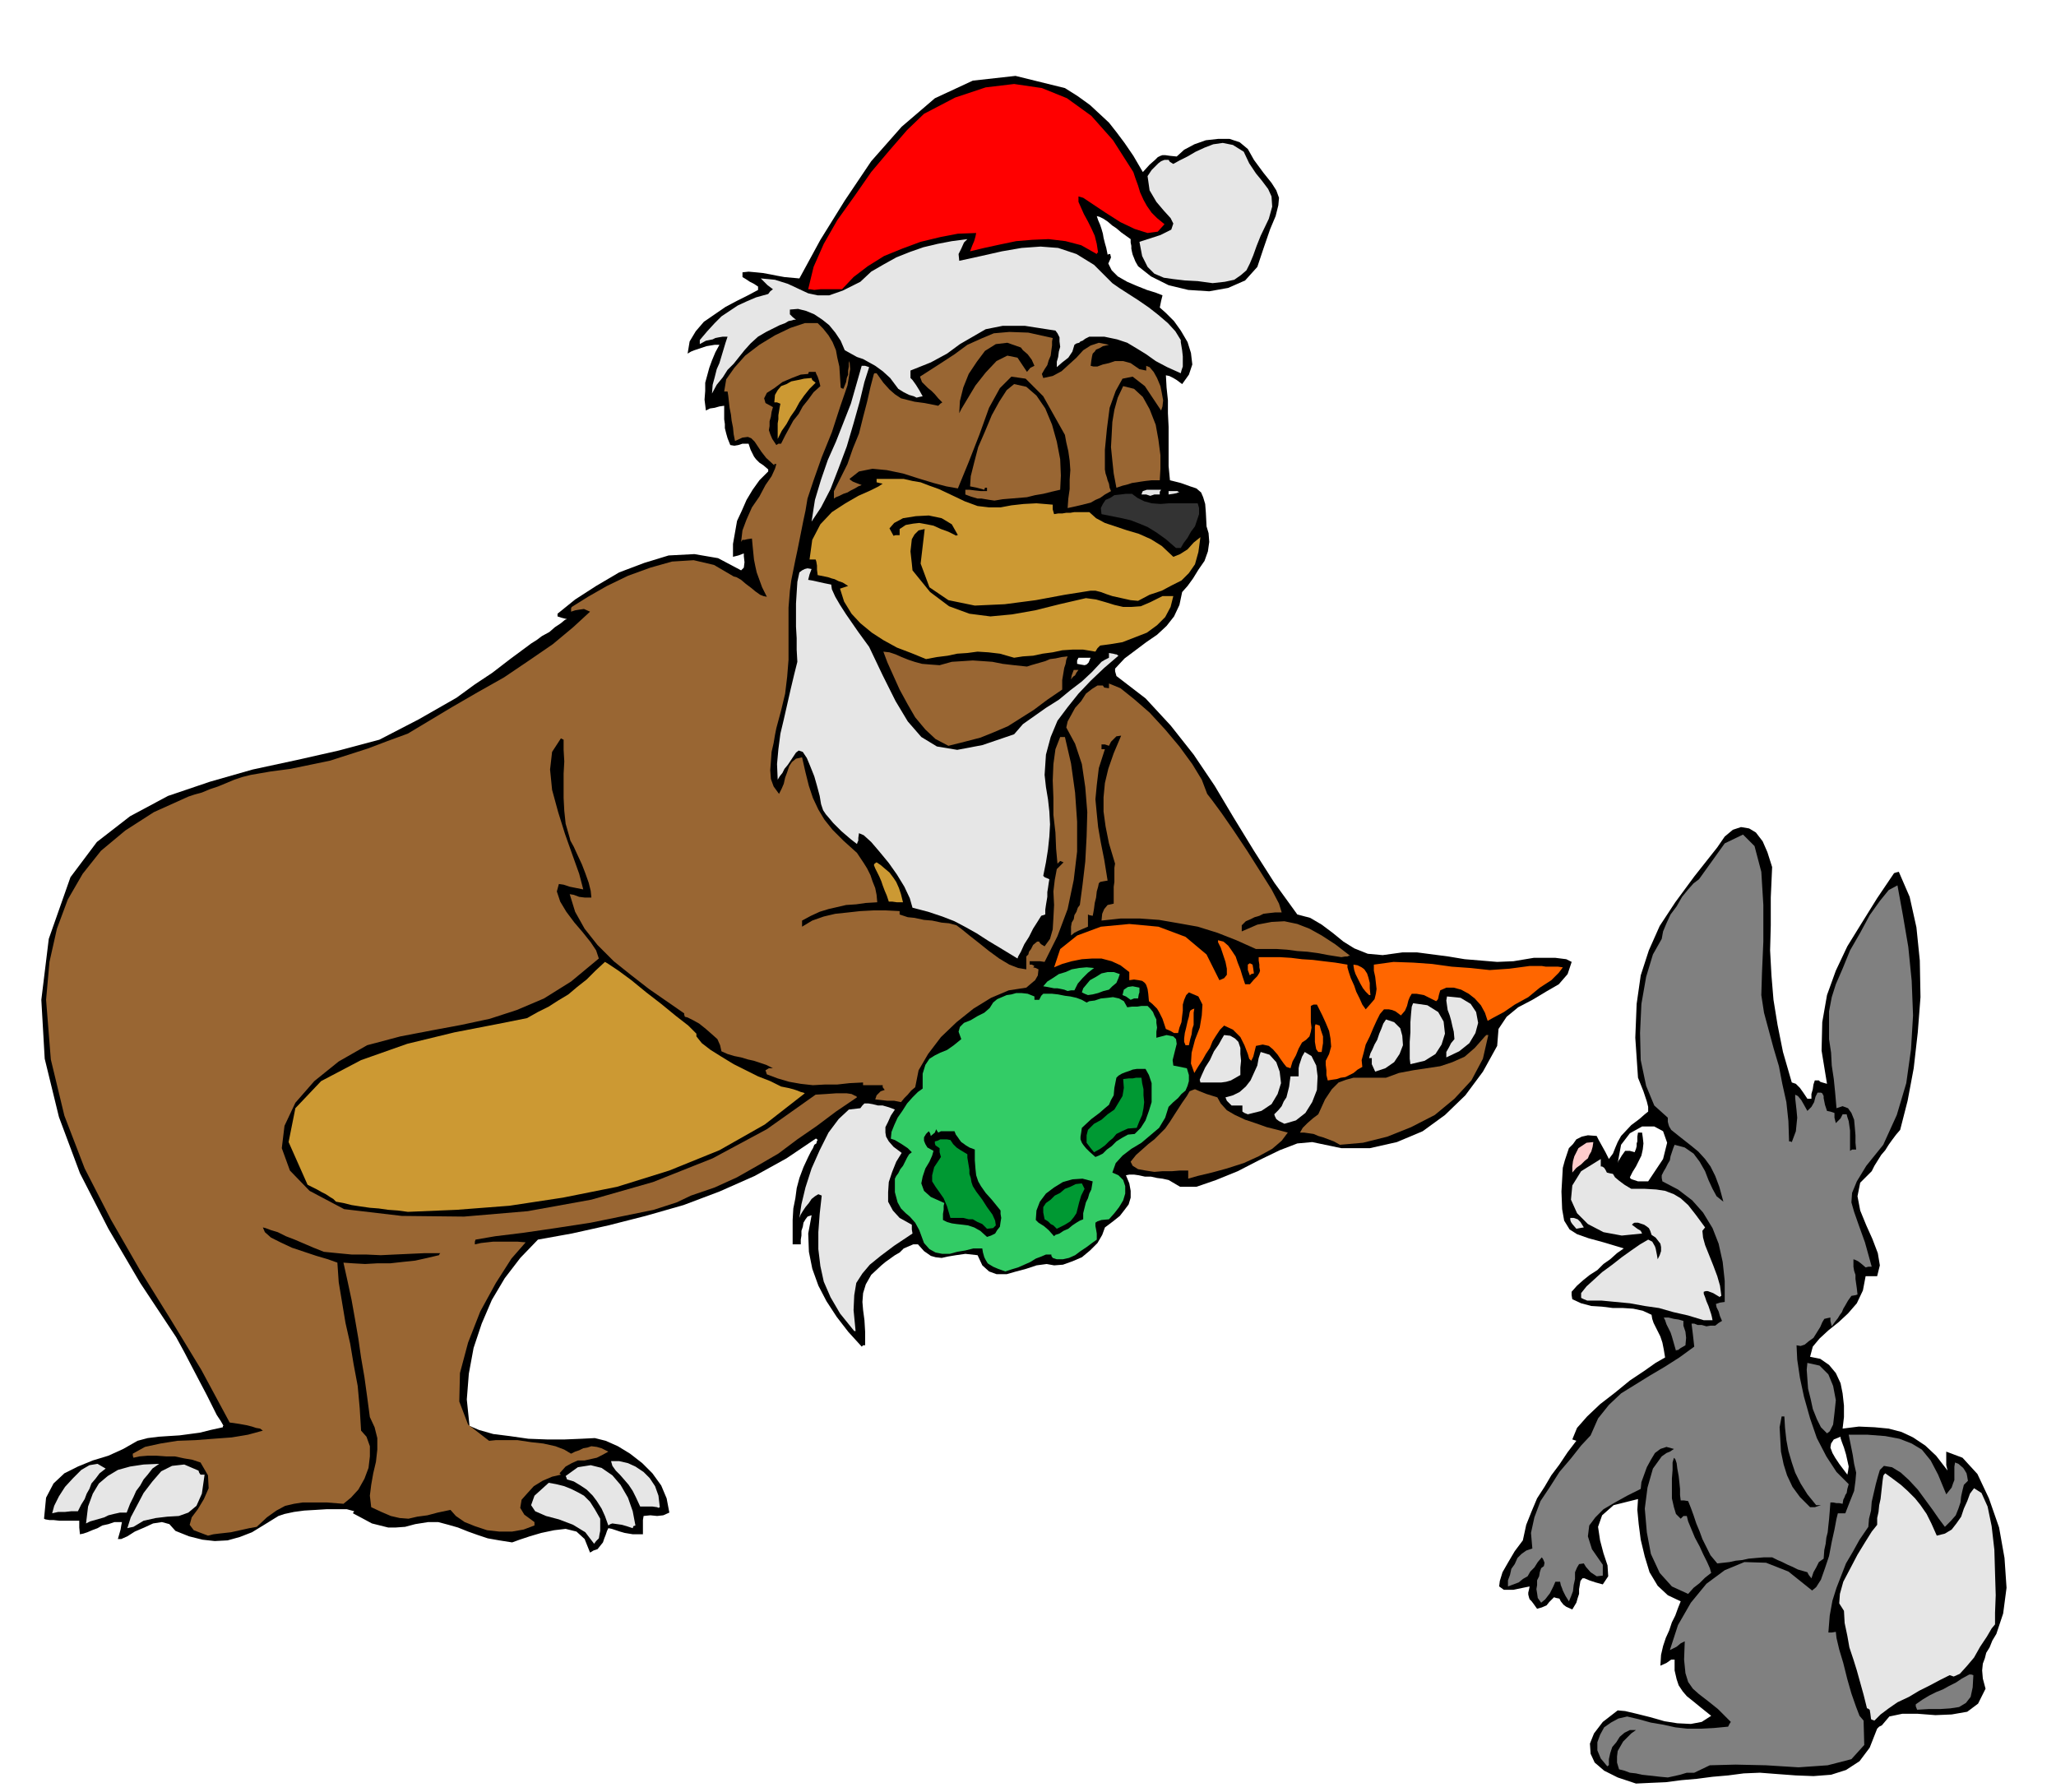
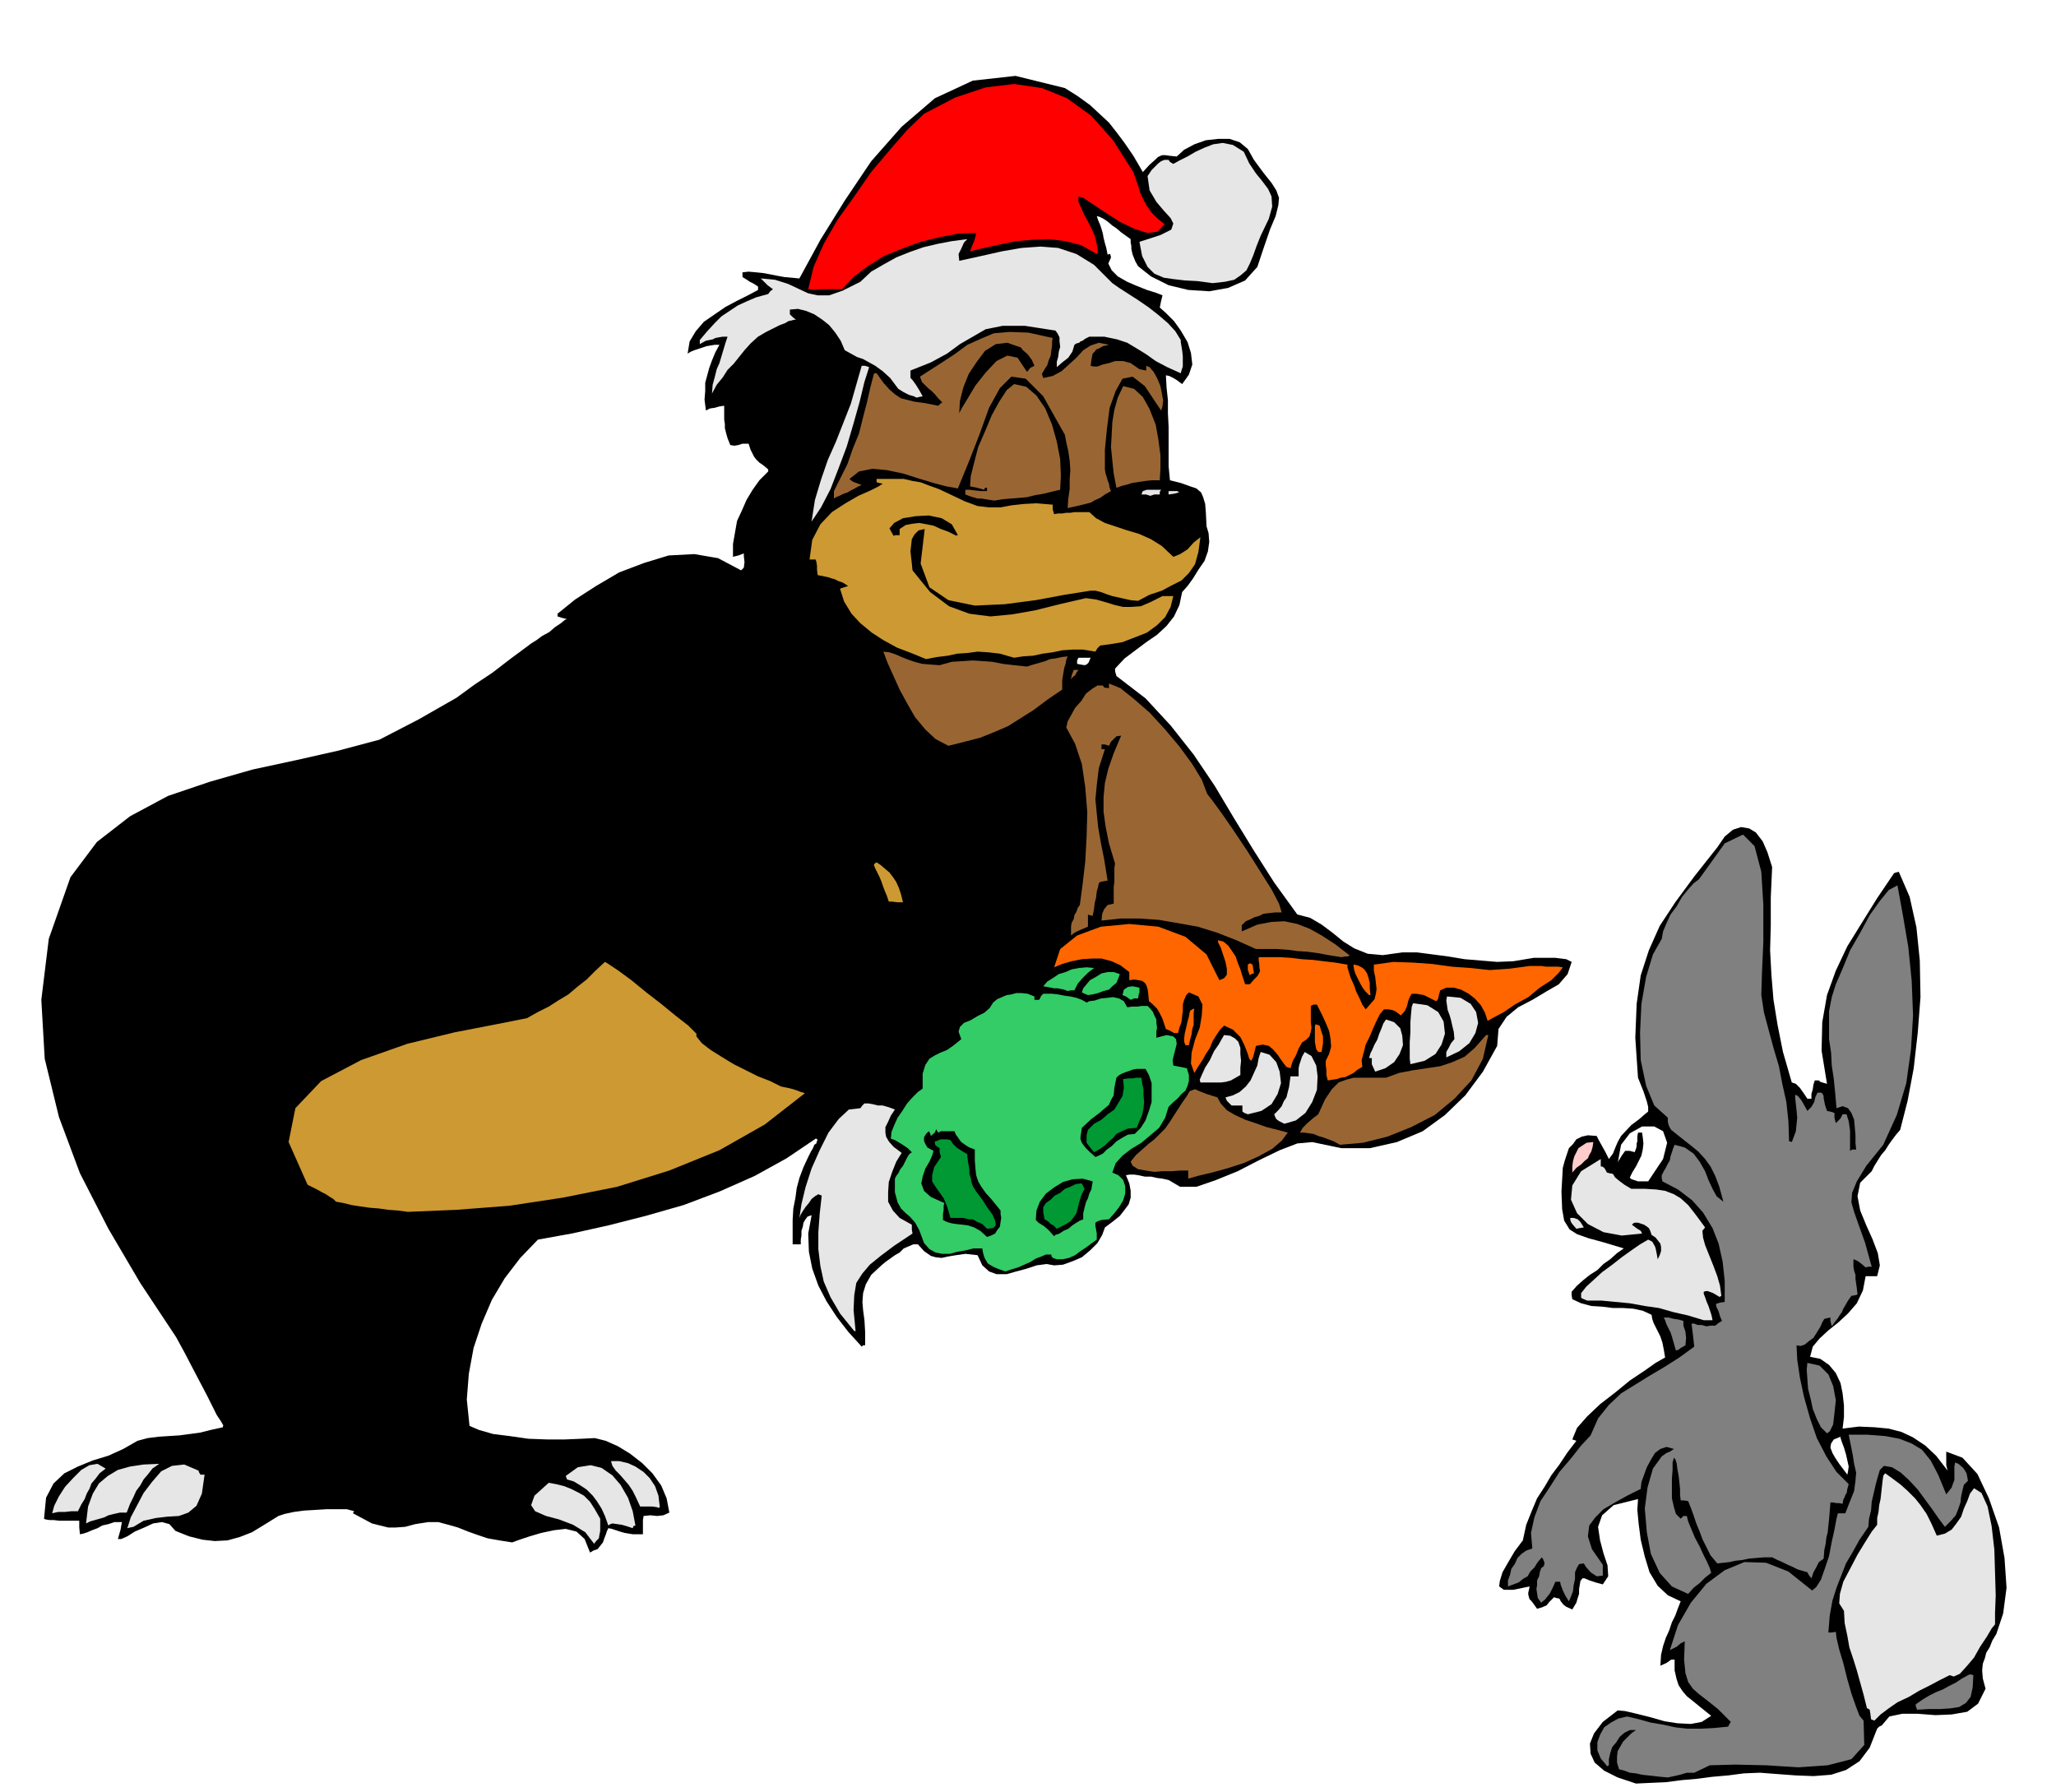
<svg xmlns="http://www.w3.org/2000/svg" width="490.455" height="427.406" fill-rule="evenodd" stroke-linecap="round" preserveAspectRatio="none" viewBox="0 0 3035 2645">
  <style>.brush1{fill:#000}.pen1{stroke:none}.brush2{fill:gray}.brush3{fill:#e6e6e6}.brush4{fill:#963}.brush5{fill:#3c6}.brush6{fill:#093}.brush7{fill:#c93}.brush9{fill:#f60}</style>
  <path d="m2415 2633-27-9-20-10-14-12-6-13-1-15 6-15 13-17 22-17 11 1 17 4 20 5 21 6 19 3 20 1 16-3 14-9-15-12-11-9-10-8-6-7-6-9-3-9-3-13v-16h-5l-7 5-9 4 1-16 3-13 4-12 5-11 4-12 5-10 4-11 4-10-19-9-15-14-12-20-7-23-6-25-3-23-2-21 1-16-36 9-17 15-6 17 3 20 5 19 6 18 1 16-8 12-11-3-9-3-7-3h-3l-3 4-1 6-1 6v7l-2 6-2 7-3 5-3 5-9-4-4-3-4-5-2-4-5-1-3-1-7 7-4 5-7 3-7 2-5-7-3-4-3-3-1-3-1-4v-3l1-4 1-5-24 5h-14l-7-5 1-8 4-13 8-14 10-17 12-16 5-23 8-20 8-19 11-17 10-17 12-16 12-18 13-17-3-1-3-1 7-17 15-17 19-18 22-17 22-18 21-14 17-12 14-8-2-12-2-10-3-9-3-6-4-8-3-6-2-6-1-6-13-6-14-3-15-1h-15l-16-2-16-1-15-4-13-6-1-6v-5l8-9 9-8 10-8 11-7 9-9 10-7 10-9 10-7-30-9-22-6-17-6-11-7-8-13-3-17-1-26 2-35 3-11 3-9 3-9 6-6 5-7 8-4 9-2 13 1 3 6 5 9 5 9 5 10 3-4 3-4 2-5 2-5 3-7 5-9 15-16 12-9 8-7 5-4v-7l-2-8-5-15-8-20-4-59 2-50 6-42 12-37 16-36 23-35 28-38 34-43 11-16 12-10 12-4 12 2 10 6 10 13 7 16 7 22-2 45v41l-1 37 2 37 3 36 6 37 8 40 13 45 6 2 6 6 5 7 6 9h6v-7l2-7 1-7 2-6h6l2 2 3 1 7 2-8-49 1-42 7-40 13-36 17-36 21-34 23-37 25-37 3-1 4-1 16 37 10 45 5 49 1 54-4 52-6 53-9 48-11 43-6 7-6 8-5 7-5 8-6 7-5 8-5 8-4 8-17 17-4 20 4 21 9 22 9 20 8 21 3 18-4 16h-17l-4 21-9 19-13 15-14 13-15 12-13 12-10 12-4 15 15 3 13 9 10 12 7 15 3 15 2 18v17l-2 17 24-3 23 1 21 2 19 5 17 8 18 12 16 15 17 22-2-8v-20l24 9 22 24 17 36 15 43 8 45 3 44-5 38-10 30-6 10-4 10-5 8-2 8-3 8-1 10 1 12 4 15-11 22-16 12-23 4-24 1-26-2h-23l-19 4-11 13-4 2-3 3-11 28-15 20-20 13-22 7-26 2-26-1-27-2-26-2-24 1-23 3-23 2-23 3-23 2-23 3-23 1-21 1zm312-456 1-5 1-7-2-9-2-9-3-10-3-8-2-6v-2l-10 4-4 6-1 6 3 8 4 7 6 9 6 8 6 8z" class="pen1 brush1" />
  <path d="m2462 2624-11-1-9-1-9-1-9-1-9-2-9-1-8-3-8-2-3-10v-9l1-8 4-7 4-7 6-6 6-6 7-5h-9l-8 4-7 6-5 8-6 7-3 9-2 9v9l-2 1v1l-10-12-5-12v-12l4-11 6-11 10-7 11-6 13-3 17 4 18 5 18 3 18 4 18 2h20l19-1 21-2 2-4 2-3-19-19-15-12-13-10-9-8-7-10-4-13-2-20 1-27-6 3-6 5-6 3-4 2 12-37 19-33 23-28 27-20 29-12 32 1 33 13 35 28 6-5 7-11 6-17 6-18 4-21 4-18 3-16 2-8h11l7-18 6-15 2-15 1-12-3-13-2-13-3-15-3-15h28l26 2 21 4 18 7 15 9 13 16 11 21 12 29 4-5 4-5 2-6 2-5v-20l1-6 5 2 7 6 2 3 3 5 1 5 1 6-6 6-2 8-2 9-1 9-3 9-4 10-7 8-9 9-9-12-9-13-11-15-11-15-13-14-12-11-13-8-12-2-6 6-3 10-3 11-3 13-3 13-1 13-3 12-1 12-13 19-10 18-10 17-7 18-7 18-6 19-4 22-2 25h5l6-1 1 9 4 17 6 20 6 24 6 21 7 20 5 13 6 7 1 36-19 21-35 9-43 3-48-3-45-1-38 1-23 11h-11l-10 3-9 2-9 2z" class="pen1 brush2" />
  <path d="m2762 2538-1-8-1-6-3-2h-1l-5-20-5-18-5-18-5-16-6-18-3-17-4-19-1-18-7-11 1-14 5-18 10-19 11-21 11-18 10-16 8-10v-10l2-9 1-10 2-9 1-9 1-9 1-9 1-7 1-2 2-2 11 8 12 9 10 9 11 11 8 10 9 13 7 14 8 18 12-3 10-6 7-9 7-10 4-12 5-11 4-11 6-8 11 7 9 20 6 29 4 35 1 34 1 33-1 26v17l-5 6-7 12-10 15-9 16-11 13-10 11-9 4-6-2-14 7-15 8-16 8-15 9-17 8-13 9-12 9-9 9-3-1-2-1z" class="pen1 brush3" />
  <path d="m2830 2524-2-5v-3l10-7 10-6 10-5 10-4 9-5 10-5 9-6 11-6h3l3 1-1 18-3 14-7 9-10 6-13 2-15 1h-17l-17 1zm-555-158-5-7-1-7-1-6 1-6v-7l3-6 1-6 2-6 4-3 1-5-2-5-2-3-6 7-5 8-6 6-4 7-7 4-6 5-8 3-8 3v-9l3-8 2-9 5-7 4-9 6-6 7-5 9-3-2-23 5-23 9-24 14-21 14-22 17-20 15-19 14-15 11-25 16-20 18-17 21-13 21-13 22-13 22-14 22-16-1-9-1-9-1-8-1-8h4l5 2h6l7 2 6-1h7l5-4 5-3-3-7-2-7-3-6-1-5 6-2 7-1v-31l-3-28-6-27-9-23-14-23-16-18-21-16-23-12-1-5v-4l3-6 3-5 3-6 3-5 1-6 2-6 2-6 2-5 15 4 13 9 9 12 8 14 5 13 6 13 6 11 10 8-6-22-6-16-7-14-8-11-10-11-11-9-14-11-15-12-3-5-1-3-1-4v-6l-20-18-12-29-8-38-1-40 2-43 7-40 10-33 13-23 2-11 5-12 6-13 9-12 8-14 9-11 8-9 8-6 38-53 27-13 17 17 10 38 3 49v54l-2 46-1 33 4 26 7 26 7 26 8 27 5 26 6 27 3 28 1 30h2l2 1 3-8 3-8 1-10 1-10-1-11-1-9-1-9v-5l4 2 5 6 4 7 5 9 6-6 4-7 2-8 3-6h5l2 1 2 4v3l1 5 1 5 3 9 5 1 6 2v7l2 8 7-7 3-6h6l1 4 2 6 1 7 1 7v30l3-2h6l-1-10v-11l-1-12-1-11-4-10-5-7-8-3-9 3-2-23-2-20-3-20-1-19-3-20v-41l4-21 6-19 10-23 11-27 15-26 14-26 15-21 13-16 13-7 8 44 8 47 5 50 2 51-3 50-7 50-14 47-20 44-25 31-14 23-7 17-1 14 4 14 7 20 9 25 10 36h-5l-4 1-7-6-4-3-4-2-3-1v11l1 6 2 6v6l1 7 1 7 1 9-3 1-6 1-5 7-4 7-3 5-2 5-3 4-3 5-4 5-5 7-2-8v-5l-5 1-4 1-3 5-3 7-5 8-5 8-7 5-6 5-6 2-6-1 1 21 4 27 6 28 9 32 10 29 14 27 15 23 18 18-2 7-1 6-2 3-1 3-2 4-1 6-5-1h-4l-5-1h-4l-1 13-1 12-1 9-1 10-2 8-1 9-2 9-1 13-7 5-4 8-4 7-3 9-4-5-2-4-7-2-7-2-8-4-7-3-8-4-7-3-6-3-2-1h-12l-12 1-11 1-9 2-10 1-9 2-9 1-9 1-10-12-6-12-6-12-4-11-5-12-4-12-4-11-4-10-6-1h-5l-1-8v-9l-1-10-1-9-2-11-1-8-2-6-2-2-2 7v11l-1 13v29l3 13 3 10 7 7 4-4h5l2 8 5 12 5 12 7 13 5 11 6 12 4 9 2 7-9 7-8 8-9 7-8 9-24-11-18-20-13-28-6-32-3-35 4-31 8-28 13-18 7-5 5-2 3-2 3-2-11-3-9 3-8 6-6 10-6 11-4 11-4 11-1 10-20 10-18 10-17 10-12 12-9 12-2 16 6 19 16 23v16l-9 1-9-6-7-8-3-5-7 1-3 5-3 7v10l-2 9-1 9-3 8-3 7-5-8-2-4-2-4-1-3-2-5-1-5h-7l-3 7-5 10-7 9-6 5z" class="pen1 brush2" />
  <path d="m871 2292-8-20-12-11-16-4-17 2-19 4-17 5-15 5-11 4-19-3-17-3-15-5-14-5-15-6-14-4-15-4h-15l-19 3-15 4-14 1h-11l-12-3-12-3-13-7-15-8 1-2 1-1-11-3h-30l-16 1-17 1-15 2-14 3-9 3-21 13-18 11-18 7-18 5-19 1-18-2-20-5-20-8-9-10-11-3-13 2-13 6-14 6-11 7-9 4h-5l2-7 2-7 1-6 1-5h-11l-9 3-9 2-7 4-8 3-7 3-6 2-5 1-1-10v-10H88l-9-1h-6l-6-1-2-1 3-31 11-21 16-15 20-10 22-9 23-7 22-10 21-12 15-4 16-2 15-1 16-1 15-2 15-2 16-4 18-4v-2h1l-4-7-6-9-7-14-8-16-10-19-11-21-12-23-12-22-53-80-47-80-42-82-31-83-21-86-5-87 11-90 32-91 39-52 49-38 56-30 62-21 63-18 65-14 62-14 60-16 29-15 29-15 28-16 28-16 26-19 27-18 26-20 27-20 4-3 8-5 8-6 11-6 8-7 9-6 6-5 3-1-8-2-6-2v-4l26-21 31-20 34-20 37-14 36-11 38-2 35 6 34 18 4-4 1-8-1-9v-4l-8 3-8 2v-19l3-17 3-17 7-15 7-16 9-15 10-14 13-13v-3l-7-6-6-4-5-5-3-4-5-10-3-9h-9l-6 2-6 1-6-1-4-10-2-7-2-8v-6l-1-7v-20l-7 1-7 2-7 1-6 3-2-16 1-13v-12l3-11 3-11 4-11 5-12 6-11h-7l-6 1-6 1-6 2-6 2-6 2-5 2-5 3 3-18 9-15 12-14 16-11 16-11 17-9 16-8 15-8v-5l-6-4-6-3-6-4-5-3v-7l9-1 11 1 10 1 11 2 10 2 11 2 11 1 11 1 31-57 36-58 39-58 45-51 49-42 56-26 63-7 73 18 19 12 18 13 14 13 14 13 11 14 12 16 13 19 14 24 10-11 8-7 4-4 4-2 3-1h4l7 1 10 1 11-10 15-8 17-6 18-2h17l15 5 12 10 9 16 14 19 12 15 7 11 4 11-1 11-4 16-8 19-10 29-9 27-18 20-25 11-28 5-31-2-29-7-26-13-19-15-4-7-2-5-2-5-1-4-1-5v-4l-1-5v-5l-7-5-7-5-7-6-6-4-7-6-6-4-6-3-4-1 2 6 3 7 2 6 2 7 1 6 2 8 2 7 2 10 2-1h2v1l1 4-4 9 5 10 9 9 14 8 14 6 15 6 13 4 10 4-2 8-2 10 9 8 12 12 10 14 10 17 5 16 2 17-5 15-10 14-8-6-5-3-6-3-5-1 1 18 2 19v19l1 20v58l2 21 16 4 14 5 9 3 7 6 3 7 3 10 1 13 1 20 3 10 1 13-2 14-5 14-9 13-8 13-8 11-8 9-4 19-8 17-11 14-14 13-16 11-16 12-16 12-14 15v4l2 7 43 33 37 40 34 43 31 46 28 47 30 49 30 47 34 47 19 5 17 10 16 12 16 13 16 10 20 8 22 2 29-4h22l23 3 23 3 24 4 24 2 24 2 24-1 24-4 6-1h32l8 1 8 1 8 4-6 18-13 15-19 11-20 12-21 11-17 14-12 18-2 25-21 38-26 35-30 29-33 24-38 16-40 9h-42l-43-9-22 2-26 10-31 15-31 16-32 13-29 10h-24l-17-10-9-2-8-1-9-2h-9l-9-2-7-1h-7l-5 1 5 12 2 11v10l-3 10-6 8-7 9-10 8-12 9-4 11-7 12-11 11-12 10-14 6-14 5-13 1-11-2-15 2-15 5-15 4-14 4h-15l-11-4-10-9-7-15-18-2-14 2-12 2-9 2-9-1-7-2-10-7-9-10h-7l-7 3-7 3-6 6-7 4-7 5-7 5-6 5-15 14-8 14-4 13-1 13 1 12 2 15 1 17v20h-3l-2 2-20-22-17-22-15-23-12-23-9-25-5-25-1-27 5-27-6 2-3 4-3 5-1 6-2 6v7l-1 6v7h-12v-36l1-17 3-15 2-15 4-15 6-16 7-15 4-8 3-5 2-5 3-2 1-4 1-1-2-2h-1l-43 29-47 26-52 23-53 20-56 16-55 14-54 12-50 9-26 27-23 30-19 32-15 35-12 36-7 38-3 38 4 39 14 6 21 6 24 3 28 4 27 1h27l24-1 20-1 16 4 18 8 18 11 18 14 15 15 13 18 8 19 4 21-9 4-9 1-10-1-10 1-1 6v21h-15l-6-1-6-1-7-2-6-2-6-2-5-1-2 4-2 6-2 5-2 6-4 5-4 5-6 2-5 3zm730-1310 3-1 3-3 2-5 1-2h-18l-2 4v5l5 1 6 1z" class="pen1 brush1" />
  <path d="m877 2279-13-17-18-11-21-8-19-5-16-7-6-9 5-14 21-19 11 2 12 3 10 4 10 5 9 5 9 9 7 11 8 14v18l-1 5-1 6-4 4-3 4z" class="pen1 brush3" />
-   <path d="m307 2267-21-8-6-8 3-11 9-12 9-15 7-16-1-19-11-19-12-4-12-2-14-3h-13l-14-1h-13l-12 1-9 2-1-3v-3l18-10 23-5 25-4 27-1 26-2 27-2 24-4 22-6-4-3-6-1-6-2-8-2-11-2-14-2-42-78-45-74-46-74-42-73-39-76-30-78-20-83-7-88 5-56 11-49 16-43 22-38 27-34 36-30 42-27 51-23 9-3 11-3 12-5 12-4 12-5 12-5 12-4 12-3 29-5 30-4 29-6 29-6 28-9 28-9 29-11 30-11 30-18 35-21 38-22 39-22 37-25 35-24 30-25 25-23-9-4-7 1-6 1-6 2v-5l1-2 24-15 28-16 31-15 33-12 32-9 32-2 30 7 29 17 4 1 7 4 7 6 8 6 6 5 7 5 5 2 5 1-7-14-4-11-4-11-2-9-2-10-1-10-1-10-1-11-7 1-4 1h-3l-2 3 2-17 6-16 8-18 11-16 9-17 9-13 5-11 2-7h-3v2l-12-11-7-9-6-9-4-6-5-5-5-2-8 1-11 5-2-10-1-10-2-10-1-9-2-10-1-9-1-9-1-6h-5l3-18 12-17 16-18 21-16 23-14 23-11 21-7h19l8 8 8 10 6 10 5 12 2 11 3 13 1 15 1 16 1 1 3 1 2-5 2-5 1-6 2-5v-6l1-6v-5l1-3 1 12-4 24-11 32-12 37-15 37-12 34-9 27-3 18-3 14-3 15-3 15-3 15-3 14-3 15-3 15-2 15-2 25v77l-2 25-3 25-6 25-7 26-2 10-2 12-3 13-1 14-1 13 1 13 4 11 8 11 4-8 3-7 2-9 3-8 3-9 4-6 6-5 9-2 5 22 5 20 6 18 8 17 9 15 12 15 16 16 20 18 4 6 6 9 5 8 5 10 3 9 4 10 2 10 1 11-17 1-14 2-15 1-13 3-13 3-13 4-13 6-13 7v9l15-9 17-6 17-4 19-2 18-2 19-1h19l20 1v5l3 1 9 3 10 1 14 3 12 1 14 3 11 1 11 3 8 6 11 9 14 11 15 12 15 11 15 9 13 5 12 2v-19l3-3 1-4 3-4 3-6 6-5h3l1 2 2 2 5 3 8-11 4-14 1-17 1-19-1-20 2-17 3-16 10-10-5-2-4 4-2-22-1-24-3-26v-25l-1-26 1-24 3-22 7-18h7l9 39 6 43 3 43v44l-5 42-9 43-15 40-19 38-7-1h-15v5h3l4 2-1 1-1 1 4 1 4 2-1 9-4 7-6 5-7 6-26 4-26 11-26 16-25 20-23 22-19 25-14 24-5 25-6 5-5 6-5 5-5 6-10-2h-10l-9-1-9-1 2-6 3-3 3-3 6-2-3-4v-3h-29v-4l-20 1-18 2h-18l-18 1-18-2-17-3-17-5-16-6-1-3-1-3 5-3h6l-10-5-9-3-9-3-9-2-10-3-10-2-10-3-9-4-2-9-4-9-9-8-8-7-10-8-9-5-8-4-4-1-1-3v-2l-26-18-26-18-27-21-25-20-24-24-19-24-14-25-8-26 6 1 8 3 8 1h10l-1-10-3-12-5-14-5-13-7-15-5-11-5-9-1-4-6-21-2-19-1-19v-36l1-18-1-17v-15l-2-1-2-1-13 20-3 26 3 30 9 33 10 32 11 31 10 28 6 23-10-2-10-2-9-3-7-1-3 11 5 15 9 15 12 16 12 14 12 15 8 12 4 12-41 34-40 25-40 17-40 13-42 9-43 8-47 9-49 13-42 24-36 29-28 32-16 34-4 33 12 33 29 30 51 27 85 10 92 1 94-8 94-17 91-26 88-35 80-43 72-51 16-1 14-1h16l7 1 6 3h1l1 2-31 21-28 21-29 20-28 21-31 18-30 17-33 15-35 12-21 10-34 11-44 9-49 10-52 8-48 7-41 5-29 5-1 3v4l9-2 9-1 9-1h36l12 1-21 24-23 36-23 42-18 46-12 45-1 42 13 34 31 24 10-1h32l20 3 18 2 18 4 13 5 10 6 6-3 6-2 6-3 6-1 6-2 8 1 7 2 10 5-9 5-8 4-9 2-9 2h-10l-9 4-9 5-9 10 1 1 1 1-13 3-14 6-13 8-10 11-8 9-2 12 6 10 15 11v5l-16 6-17 3h-19l-18-2-18-6-15-6-13-9-8-9-19 4-15 4-15 2-13 3-13-1-13-3-14-6-15-7-2-17 2-16 3-17 4-17 2-18v-17l-4-16-7-15-4-30-4-29-5-29-4-28-5-29-5-28-6-28-6-27 14 1 18 1 18-1h19l18-2 19-2 18-4 17-4 1-2 1-1h-23l-22 1-22 1-21 1-22-1h-21l-21-2-20-2-15-6-14-6-14-6-13-5-12-6-10-3-8-3-4-1 3 7 9 8 14 7 17 8 18 6 18 6 17 5 14 5 2 29 5 30 5 30 7 31 5 30 6 32 3 33 2 33 8 9 5 14v15l-2 17-6 16-9 16-11 12-11 9-25-2h-35l-13 2-13 3-13 7-14 10-15 14-11 2-9 2-9 2-9 2-9 1-9 1-8 1-8 2z" class="pen1 brush4" />
  <path d="m188 2256 5-16 9-17 10-19 13-17 13-15 16-8 18-2 21 9 1 3 2 3h6l-4 28-8 18-12 10-14 5-17 1-17 2-18 4-15 9-5 1-4 1zm746 0-9-3-7-2-7-1-7-1-3 1-3 2-5-14-5-11-7-11-6-8-9-9-9-6-10-6-10-3-1-3-1-2 18-13 19-3 16 4 16 11 12 14 11 19 7 20 4 21-3 1-1 3zm-807-7 3-25 7-19 9-15 13-11 15-9 18-5 20-3 23-1-10 7-7 9-6 7-5 9-6 8-4 9-5 10-5 13h-10l-9 2-8 2-6 3-7 2-7 2-7 2-6 3zm-50-15 3-11 7-14 9-14 12-13 12-12 12-7 12-2 12 7-9 7-6 8-6 7-3 8-4 7-3 8-5 8-5 10h-10l-9 1H86l-9 2zm893-9-7-1h-18l-6-13-5-10-6-9-6-7-7-8-6-6-5-7-2-7h12l13 3 11 5 12 8 9 9 8 12 5 14 2 17-2 1-2-1z" class="pen1 brush3" />
-   <path d="m2672 2225-15-15-11-15-8-17-5-16-4-19-1-18-1-18 3-16h4l1 17 2 18 3 16 5 17 5 15 8 16 10 16 13 16h7l-6 2-3 1h-7z" class="pen1 brush1" />
  <path d="m2697 2116-9-9-6-12-6-15-3-14-4-16-1-14-1-14 1-10 18 4 13 13 7 17 4 21-2 19-2 17-5 10-4 3zm-223-122-2-7-2-7-2-7-2-6-3-6-3-6-2-6-2-4h7l8 2 7 1 7 2v7l3 9 1 9-1 11-7 4-4 3h-2l-1 1z" class="pen1 brush2" />
  <path d="m1261 1965-21-26-14-24-10-23-5-23-3-25v-25l2-27 3-27-5-2-5 3-5 4-4 6-5 6-4 6-3 5-2 5 3-20 6-25 9-28 12-27 13-26 15-20 15-14 17-2 3-4 3-3h6l6 1 8 2h7l7 2 6 2 5 2-6 9-4 9-4 8v8l1 6 4 7 7 8 12 9-8 13-6 15-5 15-1 15v14l7 13 10 11 18 10v7l1 6-27 18-20 15-16 13-11 13-9 14-3 18-1 22 3 31h-2zm1254-16-23-7-22-5-21-6-21-3-22-4-21-2-21-2h-21l-5-2-4-2v-7l8-10 11-10 12-11 15-11 14-11 14-10 13-9 12-7 6 3 4 7 1 3 1 5 1 5 1 6 3-6 2-6v-6l-1-5-7-9-6-4-2-6-2-4-4-3-3-2-9-3h-5l-2 1-2 2 8 6 5 3 1 2 1 2-30 3-27-5-23-12-16-16-9-20 2-21 13-21 29-18v11h2l3 2 2 3 2 4 4 1 5 1 3 5 6 5 8 6 10 6h20l17 1 13 2 13 5 10 6 11 10 11 14 14 19-4 5 1 10 3 11 6 15 6 15 6 16 4 14 2 15-2 1v1l-10-6-8-3h-3l-3 1v3l2 5 2 6 3 7 2 6 2 6 1 4 1 5h-13z" class="pen1 brush3" />
  <path d="m1484 1877-11-4-7-3-5-3-3-2-3-5-2-4-2-7-1-6h-13l-12 3-12 2-11 3h-11l-10-2-9-5-8-9-7-19-6-11-8-9-6-5-7-7-5-9-4-15v-20l2-4 3-4 3-6 4-5 3-6 3-6 3-5 4-3-6-6-9-6-10-6-6-2 1-10 4-10 5-11 7-10 7-11 8-9 8-8 7-5v-22l4-13 6-9 8-5 8-4 10-4 10-7 11-9-4-11 2-7 6-6 10-4 10-6 10-5 8-7 5-8 6-5 7-3 7-3 7-1 7-2h8l9 1 10 4v5h7l3-6 3-3h13l9 1 10 2 8 1 9 2 8 3 7 4 4-2 8-1 9-3 10-1 8-1 9 2 7 4 5 9 7-1h8l6-1h9l4 4 4 5 2 5 3 6v5l1 7-1 6v9l15-4 10 2 4 4 1 7-2 8-2 8-2 8 1 8 10 2 10 2 3 10v9l-2 7-3 7-6 5-5 6-7 6-7 7-5 16-9 15-13 11-13 11-15 9-13 10-10 11-5 14 9 4 7 7 3 9v11l-3 10-6 10-7 9-8 9-11 1-6 2-3 2v5l1 5 1 6v9l-7 5-8 6-9 6-8 6-9 4-9 2h-9l-6-2-2-3v-2h-8l-7 3-8 3-8 5-9 4-9 4-10 3-9 3z" class="pen1 brush5" />
  <path d="m1457 1826-10-9-9-5-9-3-8-1-9-1-7-1-7-2-6-3v-9l1-6v-6l1-4-20-9-10-9-4-11 2-10 4-12 6-10 4-9 2-7-9-5-3-5-2-5v-5l3-5 4-4 2 3 1 4 6-5 2-5 1 2 2 3 4-2h20l2 5 3 4 2 3 3 4 3 2 4 3 5 3 8 3v16l1 13 1 9 3 9 4 7 7 10 9 10 13 16v5l1 6-1 6-1 7-4 5-3 5-6 3-6 2zm99-1-8-9-7-6-8-5-4-4 1-14 5-13 9-12 12-9 13-8 14-4 15-1 15 4-1 6-1 6-3 6-2 7-3 6-2 8-2 8v9l-5 2-5 3-6 4-6 5-7 3-6 4-6 2-2 2z" class="pen1 brush1" />
  <path d="m1457 1814-7-7-7-3-7-4h-6l-8-2h-19l-5-17-5-12-7-10-5-7-5-8v-9l3-12 10-15-2-7v-6l-6-4-1-3v-3l4-1 4-2h10l5 1 4 6 5 5 6 4 10 6v5l1 6 1 6 1 6v6l2 6 1 6 2 6 5 8 9 12 7 11 8 11 4 9 1 7-4 4-9 1zm103 0-5-5-4-2-4-4-5-3-2-10v-8l4-6 7-5 6-6 8-4 7-6 8-3 8-4 9-1 2 4 2 4-5 10-3 10-2 8-2 8-4 6-5 6-8 5-12 6z" class="pen1 brush6" />
  <path d="m2327 1814-6-7-2-3-1-3v-3h5l6 2 4 4 5 8-6 1-5 1z" class="pen1 brush3" />
  <path d="m602 1789-15-2-14-1-14-2-13-1-14-2-13-2-12-3-11-2-4-4-5-3-6-4-6-3-7-4-6-3-6-3-2-1-28-63 10-50 38-40 59-31 68-24 70-17 62-12 45-9 16-9 16-8 14-9 15-9 13-11 14-11 13-13 14-13 5 3 15 10 19 14 22 18 22 17 22 18 18 14 12 12v4l8 10 13 10 16 10 18 11 18 9 18 9 18 7 16 8 10 2 8 2 6 2 5 2 4 1 2 1-59 46-67 38-74 30-77 24-80 16-79 12-78 6-72 3z" class="pen1 brush7" />
  <path d="m2418 1744-6-2-3-1-2-1-1-2 4-8 5-8 4-8 4-8 2-9 1-9-1-9-1-7h-6l-1 6v7l-1 3v4l-1 4-2 5-7-2h-7l-5 7-3 5-2 3-1 3 5-27 13-17 18-10h18l13 7 6 17-6 24-22 33h-15z" class="pen1" style="fill:#fff" />
  <path d="M1754 1740v-12h-12l-12 1h-14l-12 1-13-2-11-2-8-5-3-6 8-10 9-8 9-8 9-7 8-8 8-8 7-10 7-11 11-17 7-10 4-7 5-2 3-1 7 3 10 4 16 5 5 9 9 10 12 7 15 7 15 5 17 6 16 4 15 4-9 12-14 12-20 11-22 10-25 8-22 6-21 5-14 4z" class="pen1 brush4" />
  <path d="M2321 1731v-9l1-8 2-7 3-6 3-6 6-4 6-4 10-1-1 7-2 7-3 5-2 5-5 4-5 5-7 5-6 7z" class="pen1" style="fill:#fcc" />
  <path d="m1617 1708-9-8-5-5-4-5-2-3-2-5v-4l1-6 1-7 14-13 12-9 8-7 6-5 3-7 4-7 1-11 3-15 3-3 5-3 5-2 6-2 5-2 6-1h13l5 9 4 12v28l-4 13-5 14-7 11-9 9-10 1-9 5-8 5-7 7-7 5-6 6-6 3-5 2z" class="pen1 brush1" />
  <path d="m1615 1701-5-6-3-4-3-4v-11l2-8 9-9 11-6 9-8 10-7 6-10 6-10 2-12-1-13 8-1h6l5-1h8l1 8 2 9v9l1 10-1 9-2 10-4 9-4 10-13 1-9 4-8 4-5 6-6 5-6 6-7 5-9 5z" class="pen1 brush6" />
  <path d="m1978 1690-9-5-8-3-8-3-7-2-7-3-7-1-7-1h-6l4-7 7-7 8-7 8-6 10-22 10-15 10-10 11-4 11-3h48l19-7 21-4 20-3 20-3 18-6 18-8 15-13 15-17 2-2h3l-8 35-17 32-25 27-29 24-35 18-35 14-36 9-34 3z" class="pen1 brush4" />
  <path d="m1896 1659-8-4-4-3-2-4-1-3 6-6 5-6 3-7 4-6 2-8 2-8 1-8 1-7h12v-12l1-5 1-3 3-9 4-7 10 6 7 14 2 16-1 20-7 18-10 16-14 11-17 5zm-54-14-5-2-3-2v-9h-16l-7-7-2-5 11-3 10-5 9-8 7-9 5-11 5-11 2-11 3-9 13 4 10 11 5 14 2 17-5 16-9 15-15 10-20 5zm-70-47-1-4 3-7 5-11 7-11 6-13 7-10 5-9 3-5 9 1 7 4 5 5 3 9v9l1 10-1 10v11l-7 4-7 4-7 2-7 1h-31z" class="pen1 brush3" />
  <path d="m1960 1595-2-8v-7l-1-8v-6l5-10 3-11-1-12-2-11-5-12-5-11-5-10-3-6h-5l-4 2v24l1 8-1 6-2 7-5 5-6 4-5 9-4 10-5 9-3 10-6-2-4-5-5-7-4-6-7-8-6-5-9-2-10 2-4 16-3 6-3-3-2-7-5-13-6-12-11-11-13-6-6 6-6 9-5 8-4 10-6 9-5 9-6 9-6 10-5-14 1-16 5-19 7-18 3-18 1-16-6-12-14-6-4 4-3 7-2 7v9l-1 8-1 9-3 8-2 8h-6l-5-3-7-3-3-9-2-6-3-6-2-4-3-5-3-3-4-4-5-4-1-11-1-7-2-6-2-3-4-3-5-1-7-1-7 1v-12l-13-10-13-6-15-4h-14l-15 1-15 3-14 4-12 5 9-27 25-20 35-13 42-4 43 4 40 15 31 26 19 38 7-3 4-5v-9l-2-10-4-12-3-9-4-8v-3l8 2 7 6 5 7 6 9 3 9 4 10 3 10 4 12h7l6-7 5-5 3-5 1-3-1-5v-4l-1-6v-5h32l16 1 16 2 16 1 16 2 17 2 18 3v4l2 7 3 9 5 11 3 9 5 10 4 9 5 7 7-8 6-7 2-8 1-7-1-9-1-9-2-9v-9l29-4 29 1 28 2 29 4 28 2 28 3 29-2 30-4h18l6 1h18l7 1-6 8-11 11-17 11-17 14-20 11-16 11-15 8-9 5-4-12-6-11-9-10-9-7-11-6-11-3h-11l-9 4-2 7-1 5-1 2-2 2-18-9-11-2h-7l-3 5-2 5-2 8-3 7-6 7-8-6-5-2-5-1h-7l-6 7-5 10-5 11-5 12-6 12-3 12-3 11 1 10-7 4-6 5-6 3-6 3-7 1-6 2-7 1-6 1z" class="pen1 brush9" />
  <path d="m2030 1582-5-11v-9h-4l2-7 3-6 3-7 4-7 3-9 3-7 3-8 4-6 12 4 9 9 3 11 1 14-5 13-8 12-13 9-15 5zm52-11-1-8v-25l1-14v-15l1-13 1-10 2-5 21 3 16 10 8 14 2 18-5 16-9 14-16 10-21 5zm53-10v-8l4-7 3-6 5-6-1-11-2-8-2-9-2-7-3-8-1-7-1-7 1-6 20 2 15 9 8 12 3 16-4 15-9 15-15 12-19 9z" class="pen1 brush3" />
  <path d="m1946 1553-3-4-1-5-1-6v-23l1-3 3 1 3 1 2 7 3 9v10l-1 6-1 7h-5zm-196-10-2-5v-5l1-8 2-8 2-9 2-7 1-6 1-3 3-2 3-1-1 6v18l-2 6-1 8-2 7-2 9h-5z" class="pen1 brush9" />
  <path d="m1669 1476-7-5-5-2 2-8 6-4 7-1 10 2v7l-1 3-1 6h-6l-5 2zm-63-7-5-2-4-2 2-6 5-6 5-6 9-5 8-5 9-2h9l9 3-2 6-3 7-6 5-5 5-8 2-8 3-8 2-7 1z" class="pen1 brush5" />
  <path d="m2021 1469-5-5-4-5-4-7-3-6-4-8-2-6-1-6v-2l6 1 6 3 4 3 4 6 2 6 2 8v8l1 10h-2z" class="pen1 brush9" />
  <path d="m1576 1463-5-2-5-1-5-1h-5l-10-2-6-1 6-7 8-5 9-6 10-3 9-4 11-2 11-1 11 1-9 7-8 8-7 8-5 10h-5l-5 1z" class="pen1 brush5" />
  <path d="m1845 1440-3-8v-8l3-2 4 2 1 6 1 7-4 1-2 2z" class="pen1 brush9" />
-   <path d="m1502 1415-23-14-20-12-17-11-16-9-17-9-18-7-21-7-23-6-4-14-8-17-11-18-12-17-14-17-12-14-11-10-7-3-1 7v4l-1 2-1 3-9-7-7-6-7-6-6-6-6-6-5-6-6-7-4-6-3-9-2-12-4-15-4-14-6-15-5-12-6-9-6-2-4 3-4 6-4 6-4 6-5 6-3 6-4 5-3 5-1-23 2-22 3-23 5-21 5-22 5-22 5-21 5-20-1-18v-17l-1-17v-34l1-16 1-16 3-14 4-3 4-2 4-1 6 1-3 8-2 8 6 1 9 2 9 2 10 2 1 7 5 11 7 12 9 14 9 13 9 13 8 11 8 11 20 42 19 38 18 30 20 23 23 14 30 5 37-7 47-16 13-15 17-12 17-12 19-12 17-14 17-13 15-14 14-15 5-3 6-3v-7l6 1 4 1h1l3 2-21 18-20 19-18 19-16 20-15 20-10 24-7 26-2 30 2 18 3 18 2 18 1 19-1 18-2 19-3 19-4 20 2 2 7 3-1 6-1 7-1 6v7l-1 6-1 6-1 7v7l-6 2-5 8-7 11-6 12-7 11-5 11-4 7-1 3z" class="pen1 brush3" />
  <path d="m1980 1413-19-3-16-3-15-2-15-1-15-2-15-1h-31l-29-13-28-11-29-9-28-5-29-5-28-2h-29l-28 3 1-10 3-7 5-6 9-2v-25l1-7v-21l1-6-9-30-5-25-3-22v-21l2-21 5-21 8-23 11-26-7 1-4 4-4 4-3 6-6-2h-5v7h5l-9 28-3 25-2 21 2 21 2 20 4 23 5 25 5 31-6 1-5 1-2 2-1 5-2 7-1 9-2 8-1 8-1 6-1 5-5-1-2-1v18l-7 3-7 3-6 3-5 4v-13l1-6 3-5 1-6 3-5 2-6 3-4 4-30 4-34 2-37 1-36-3-37-5-34-10-30-13-24 2-9 5-9 6-11 9-10 7-11 9-7 8-5h8l2 3 7 1v-7l17 7 20 16 23 20 23 25 21 25 19 26 14 23 8 21 7 9 14 19 18 26 20 30 19 30 17 27 11 21 4 13h-10l-9 1-8 1-6 3-7 2-6 3-7 3-6 6v9l23-10 21-4 19-1 19 4 18 7 18 10 20 13 22 17h-2l-2 1h-3l-6 1z" class="pen1 brush4" />
  <path d="m1324 1332-7-1h-5l-3-9-3-7-3-8-2-6-3-7-3-6-3-6-2-5 1-2 3-2 6 4 7 6 6 5 6 8 4 6 4 9 3 9 3 12h-9z" class="pen1 brush7" />
  <path d="m1400 1101-19-10-15-14-15-18-11-19-12-22-9-20-9-20-6-16 9 1 9 3 9 4 10 4 9 3 11 3 12 1 14 1 18-5 16-1 15-1 15 1 14 1 15 3 17 2 19 2 6-2 7-2 7-2 7-2 7-3 8-1 9-2 9-1-2 5-1 6-2 6-1 6-1 6-1 6v14l-22 15-20 15-19 12-19 12-21 9-20 8-23 6-24 6zm181-98 1-6 3-8h7l-3 4-2 4-3 2-3 4z" class="pen1 brush4" />
  <path d="m1367 973-22-9-21-8-20-11-17-11-17-14-13-14-11-18-6-19 6-2 6-2-8-5-6-2-6-3-4-1-6-2-5-1-5-1-5-1-1-8v-6l-1-6-1-3h-9l4-29 12-23 17-18 20-13 19-11 18-8 12-6 6-4-5-1-4-1v-5h40l13 3 12 2 13 5 14 5 17 8 21 10 19 7 17 2h17l16-3 18-2 19-1 24 2v7l2 7 6-1h6l6-1h6l6-1h22l10 9 13 7 15 5 18 6 17 5 18 8 16 10 17 16 10-4 11-7 9-10 10-8-3 22-5 18-9 13-11 11-14 7-15 8-18 6-17 9-11-1-9-2-9-2-9-2-9-3-8-3-8-2h-7l-38 6-43 8-46 6-44 2-39-8-28-19-13-35 6-51-9 2-6 6-4 7-1 9-1 9 1 9 1 9 1 10 26 32 28 21 30 11 31 4 32-3 34-6 36-9 39-9 15 2 14 4 13 4 13 3h12l14-1 14-6 18-9h16l-4 16-8 15-12 12-15 11-18 7-18 7-18 3-15 2-4 4-3 5-18-3h-16l-15 1-14 3-15 2-14 3-15 1-13 2-21-6-17-2-16-1-15 2-15 1-14 3-16 2-16 3z" class="pen1 brush7" />
-   <path d="m1736 809-15-13-14-10-13-8-12-5-13-5-13-3-15-3-15-3-1-9 3-6 4-6 7-3 6-4 9-1 8-1h9l8 6 10 5 11 3 13 1 13-1h42l2 7v9l-3 9-3 9-6 8-5 9-6 8-4 7h-7z" class="pen1" style="fill:#333" />
  <path d="m1319 791-6-11 7-8 13-7 19-3 19-1 19 4 15 9 9 16h-2v1l-12-6-11-4-11-5-10-2-11-2-9 1-11 2-9 6v9h-6l-3 1z" class="pen1 brush1" />
  <path d="m1198 770 5-32 9-30 10-29 12-27 11-28 11-28 8-28 8-28h5l6 2-7 22-7 29-9 32-10 34-12 32-12 31-14 27-14 21z" class="pen1 brush3" />
  <path d="m1576 750 1-14 2-14v-14l1-14-1-14-2-14-3-13-2-11-32-57-26-26-21-3-17 17-16 29-14 39-16 41-16 39-17-3-19-5-23-7-22-7-24-5-21-2-20 4-14 11 2 2 3 2 5 2 8 3-5 2-5 3-6 3-5 3-6 2-6 3-5 2-3 2v-11l10-20 10-20 8-23 9-22 6-24 6-23 5-22 5-19 1-1h3l10 14 9 10 8 7 9 6 8 2 12 3 15 2 20 4 3-3 3-2-6-6-5-6-5-5-5-4-9-9-3-8 28-18 23-15 19-14 20-9 19-8 23-2 28 1 36 8-1 5v6l-1 7-1 8-3 7-2 7-4 6-4 7 1 3 1 3 14-3 13-7 11-10 11-10 10-11 11-7 12-4 15 3-9 2-5 3-5 2-2 3-3 3-1 4-1 6-1 8 4 1h6l8-3 9-2 9-3h12l11 3 13 9 5 1 5 1v-7l5 2 6 7 5 9 5 12 2 10 2 11-1 9-2 6-24-36-18-14-15 3-10 18-9 25-4 31-3 31v29l1 6 2 6 1 4 2 5 1 6 2 5-9 5-7 5-7 3-7 4-8 2-8 2-9 2-9 2z" class="pen1 brush4" />
  <path d="m1468 739-7-1-6-1-6-1h-6l-10-3-8-3v-7h6l8 1 9 1h9v-5h-3l-1 3-11-3-10-2 1-15 5-20 6-23 10-23 10-24 11-20 11-17 11-9 18 4 15 13 13 19 10 24 7 25 5 26 1 24-1 21-13 3-12 3-12 2-12 3-12 1-12 1-12 1-12 2z" class="pen1 brush4" />
  <path d="m1698 732-6-2h-7l1-3 1-2 6-2h21l-2 3v4h-8l-6 2zm27-2v-5h13l3 2h-2l-2 1-5 1-7 1z" class="pen1 brush3" />
  <path d="m1648 720-4-21-2-19-2-20 1-18 1-19 3-18 5-18 8-17 16 4 13 12 10 18 9 23 4 22 3 23v20l-1 17h-12l-9 1-7 1-6 1-7 1-6 2-8 2-9 3z" class="pen1 brush4" />
  <path d="m1146 657-6-9-3-7-2-6 1-6v-7l2-7 1-7 2-7-11-6-2-7 4-8 11-7 12-9 14-6 13-5 11-1 1-3h10l1 3 2 4 2 6 2 8-10 9-8 11-8 10-6 11-8 10-6 11-6 11-6 12h-4l-3 2z" class="pen1 brush1" />
-   <path d="M1148 648v-23l1-6v-6l1-6 1-6 1-5-5-2h-4l1-11 4-7 5-6 8-3 7-4 10-2 9-2 11-1 1 3 5 4-9 9-8 10-7 10-6 11-7 10-6 11-7 10-6 12z" class="pen1 brush7" />
  <path d="m1416 610 1-18 5-20 8-20 12-18 12-16 16-10 17-2 20 7 3 4 7 6 6 8 4 9-6 3-5 6-14-21-15-3-16 8-16 17-15 19-12 20-9 15-3 6z" class="pen1 brush1" />
  <path d="m1353 587-4-2-7-2-8-4-8-5-12-16-11-10-11-8-9-5-9-5-9-3-9-5-9-5-6-14-8-12-9-11-10-8-12-8-12-5-12-3-12 1v7l4 4 5 4h-3l-3 1-5 1-5 3-8 3-8 4-12 6-12 7-11 10-9 10-8 10-8 10-9 9-7 11-9 11-7 13 1-13 3-11 3-12 4-9 3-10 3-10 3-10 3-9h-7l-6 1-5 1-4 2-10 2-9 5v-6l11-13 11-12 10-10 12-8 12-8 13-6 14-6 18-5 3-4 4-3-8-6-4-4-4-4-2-2 21 2 19 6 15 7 15 7 14 3h17l20-7 26-13 16-15 19-11 18-10 20-8 20-7 21-5 21-4 23-3-5 5-4 9-4 8 1 10 32-7 31-7 29-5 28-2 26 2 27 9 26 16 27 27 10 7 14 9 14 9 16 11 14 11 14 12 11 12 8 13v3l1 6 1 6 1 9v15l-2 6-1 4-20-9-17-9-14-10-13-8-15-9-15-5-19-4h-22l-6 3-4 3-3 1-2 2-4 1-3 2-3 10-6 9-9 7-8 7v-8l2-7 1-8 2-7-1-8v-6l-3-6-3-4-45-7h-33l-25 5-19 11-19 11-19 14-24 13-30 12v11l3 3 5 7 5 8 5 9-5 1-4 1z" class="pen1 brush3" />
  <path d="m1202 428-6-1h-3l8-33 15-34 20-35 25-35 25-36 27-32 26-30 25-24 46-24 45-15 42-5 41 6 37 15 36 26 32 36 30 47 3 9 4 11 3 10 5 11 5 9 7 10 8 8 11 9-10 11-15 2-19-6-21-10-22-14-18-12-15-10-7-2v8l4 9 4 9 6 11 5 10 5 11 3 12 2 13h-1l-1 2-23-13-23-6-25-3-24 1-24 2-24 5-23 5-21 5 3-8 3-7 2-7 1-5-27 1-26 5-29 7-27 10-27 11-24 15-21 16-17 18h-32l-9 1z" class="pen1" style="fill:red" />
  <path d="m1790 418-22-3-19-1-17-2-14-2-14-6-10-10-8-16-4-21 31-10 16-8 3-9-4-8-10-11-11-13-10-17-3-21 6-9 7-7 3-3 4-3 5-2h6l2 3 5 3 9-5 12-6 12-7 13-6 13-5 14-2 15 3 16 10 8 17 10 15 9 11 9 12 5 11 1 15-5 18-12 25-6 15-5 14-5 12-5 10-8 7-10 7-14 3-18 2z" class="pen1 brush3" />
</svg>